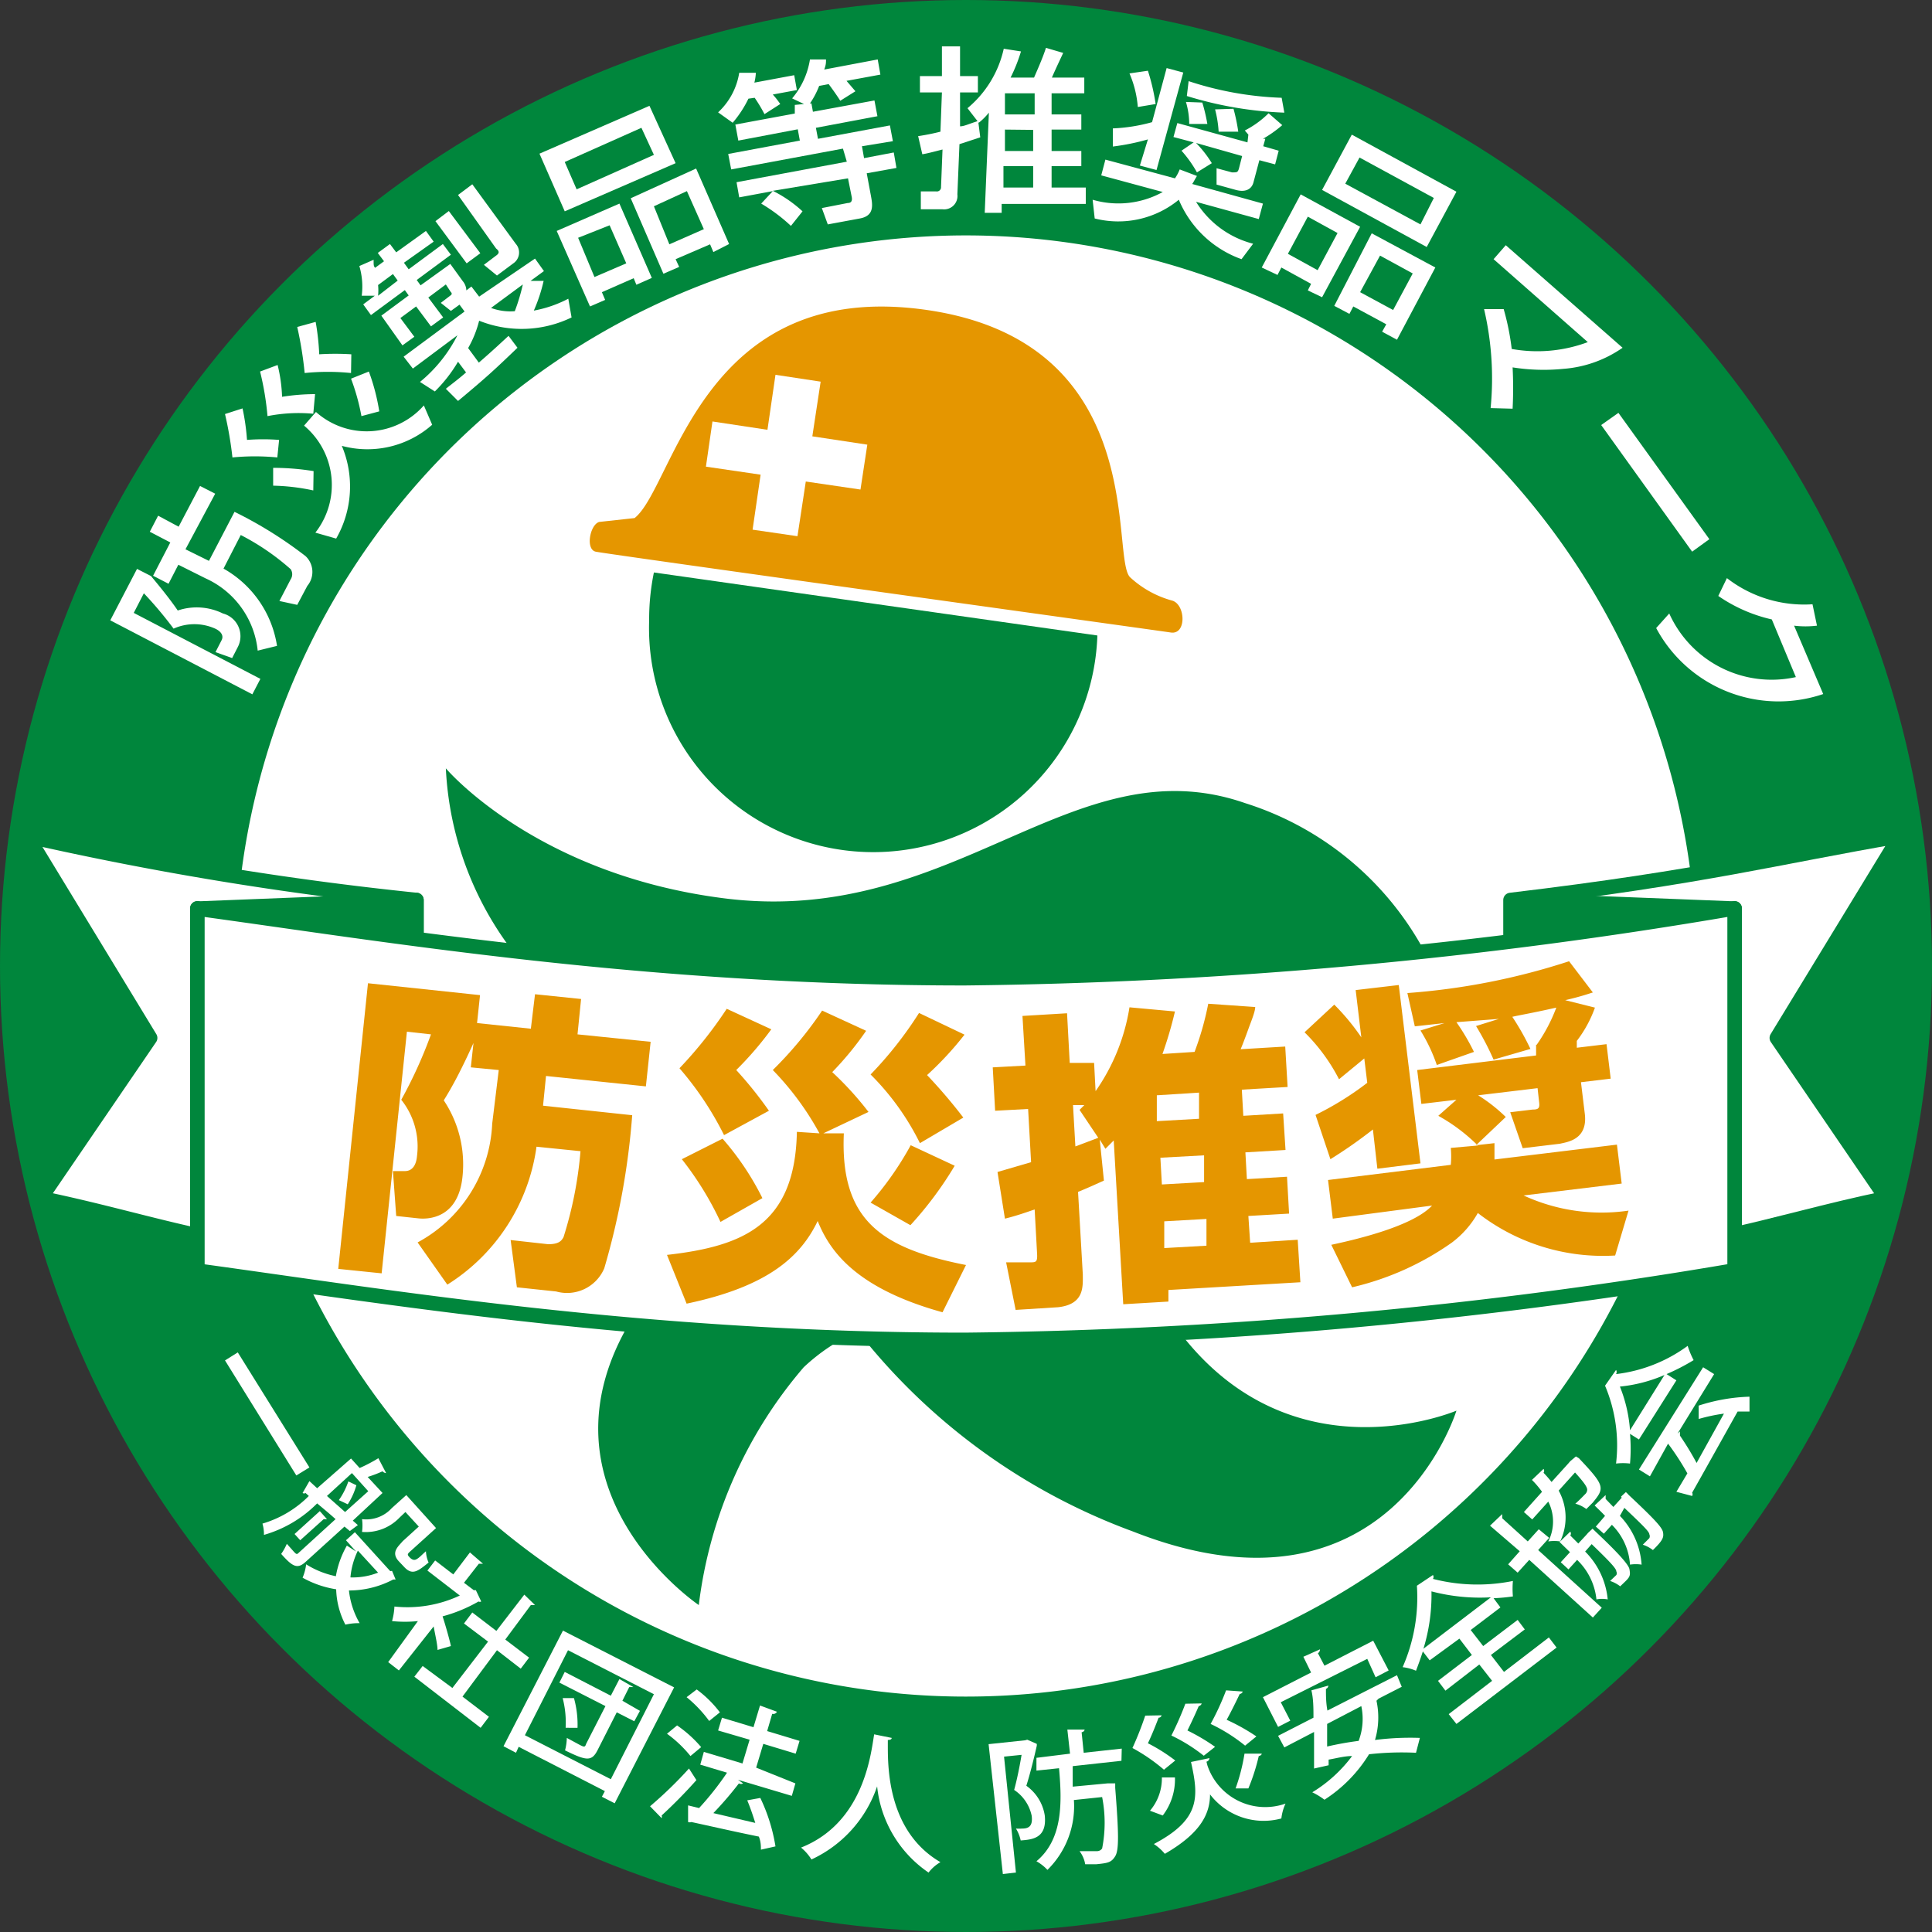
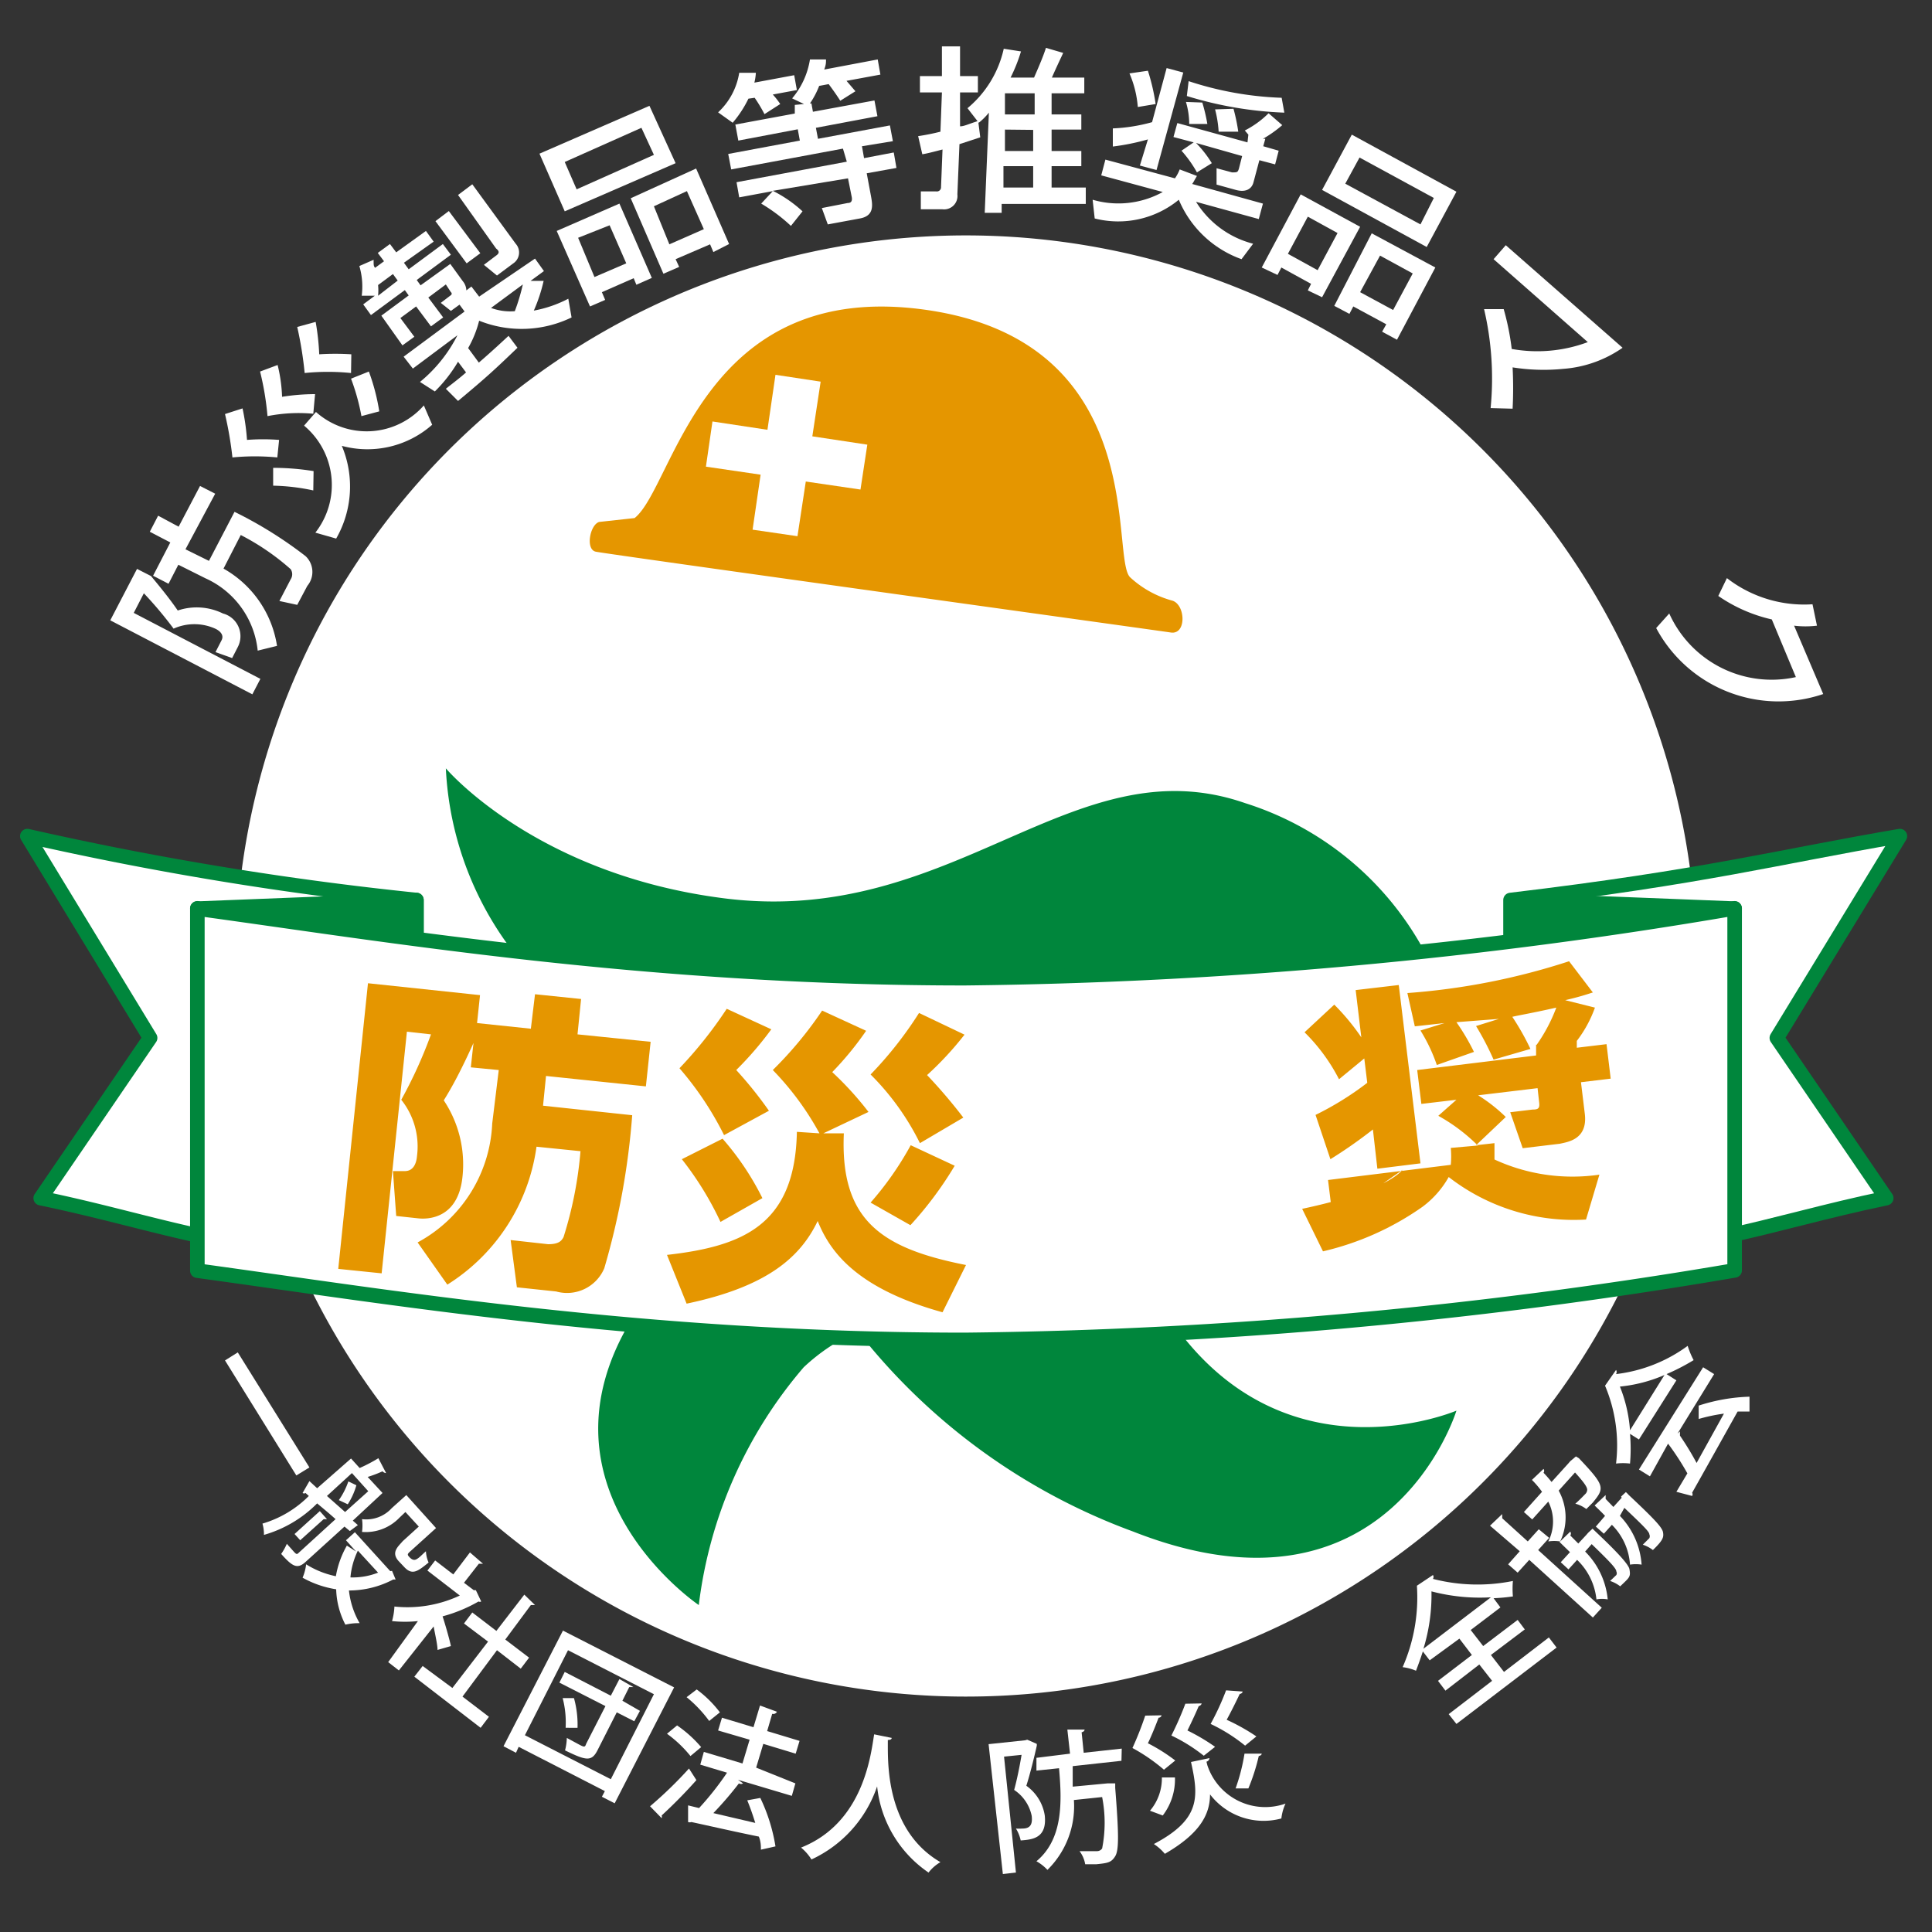
<svg xmlns="http://www.w3.org/2000/svg" viewBox="0 0 65 65">
  <rect x="0" y="0" width="65" height="65" fill="#333333" stroke="none" />
  <defs>
    <style>.cls-1,.cls-5{fill:#00863c;}.cls-2,.cls-4{fill:#fff;}.cls-3{fill:#e59600;}.cls-4,.cls-5{stroke:#00863c;stroke-linecap:round;stroke-linejoin:round;stroke-width:0.49px;}</style>
  </defs>
  <g id="レイヤー_2" data-name="レイヤー 2">
    <g id="レイヤー_3" data-name="レイヤー 3">
-       <circle class="cls-1" cx="32.5" cy="32.5" r="32.5" />
      <path class="cls-2" d="M57.08,32.5A24.58,24.58,0,1,1,32.5,7.92,24.59,24.59,0,0,1,57.08,32.5Z" />
      <path class="cls-2" d="M3.71,20.87l.9-1.73.47.24c.14.17.58.69.9,1.16a2,2,0,0,1,1.52.1A.79.79,0,0,1,8,21.77l-.19.37-.56-.2.2-.39c.12-.22-.12-.36-.21-.4a1.71,1.71,0,0,0-1.4,0,13.35,13.35,0,0,0-1-1.19l-.34.66,4.26,2.22-.27.52Zm3.32-2,.86-1.65a13.92,13.92,0,0,1,2.39,1.49.73.73,0,0,1,.06,1l-.34.64-.6-.13.38-.73a.31.31,0,0,0,0-.34A8.11,8.11,0,0,0,8.1,18l-.58,1.13a3.61,3.61,0,0,1,1.8,2.6l-.65.16a3,3,0,0,0-1.75-2.43L6,19l-.33.64-.52-.27.58-1.12-.69-.36.28-.54.69.37.72-1.37.51.26-1,1.87Z" />
      <path class="cls-2" d="M9.33,15.39a7.84,7.84,0,0,0-1.51,0,12.35,12.35,0,0,0-.25-1.46l.59-.19a7.51,7.51,0,0,1,.15,1.06,7.08,7.08,0,0,1,1.08,0Zm1.21-1.47A5.37,5.37,0,0,0,9,14a9.71,9.71,0,0,0-.25-1.5l.59-.22a5.16,5.16,0,0,1,.15,1.07,7.14,7.14,0,0,1,1.11-.09Zm0,2.58a7,7,0,0,0-1.35-.16l0-.6a8.51,8.51,0,0,1,1.36.11Zm1.27-3.95a7.7,7.7,0,0,0-1.56,0A12.49,12.49,0,0,0,10,11l.62-.17a8.25,8.25,0,0,1,.12,1.09,8.74,8.74,0,0,1,1.08,0Zm-1.2,5.37a2.6,2.6,0,0,0-.38-3.6l.4-.46a2.56,2.56,0,0,0,3.63-.22l.28.65A3.29,3.29,0,0,1,11.5,15a3.52,3.52,0,0,1-.19,3.12ZM12.16,14a7.25,7.25,0,0,0-.35-1.26l.6-.24a7,7,0,0,1,.35,1.34Z" />
      <path class="cls-2" d="M15,13.08c.25-.2.43-.33.68-.55l-.27-.36a4.91,4.91,0,0,1-.78,1l-.5-.32a4.88,4.88,0,0,0,1.26-1.57l-1.5,1.12L13.58,12l2.05-1.52-.17-.23-.29.21-.34-.27.34-.26a.06.06,0,0,0,0-.1L15,9.57l-.59.44.5.67-.41.3-.5-.67-.53.39.47.63-.4.29-.71-1,.92-.68-.13-.18-1.14.84-.26-.36.39-.29-.44,0a2.45,2.45,0,0,0-.08-1l.48-.21c0,.19,0,.21.05.27l.3-.22-.21-.28.41-.3.21.28,1-.72.26.36-1,.71.16.22,1.15-.85.27.36-1.15.85.13.18,1-.72.42.58a.51.51,0,0,1,.12.31l.17-.13.26.34L18,8.7l.3.42-.45.33h.44a5.47,5.47,0,0,1-.33,1,4.08,4.08,0,0,0,1.16-.4l.11.63a3.85,3.85,0,0,1-3.11.11,3.6,3.6,0,0,1-.37.92l.36.49c.52-.45.8-.72,1-.9l.3.4c-.77.74-1.05,1-2,1.79ZM13.38,9.44l-.16-.22-.5.37a1.76,1.76,0,0,1,0,.36Zm1.27-2,.45-.34,1.06,1.42-.46.34Zm.76-.88.48-.36,1.46,2a.44.44,0,0,1-.08.66l-.55.41-.44-.36.41-.31c.13-.09.1-.16,0-.24Zm1.11,3.8a1.88,1.88,0,0,0,.8.11,6.71,6.71,0,0,0,.27-.9Z" />
      <path class="cls-2" d="M22.73,5.49,19,7.11l-.85-1.94,3.7-1.61Zm-4,2.28,2.11-.92,1.09,2.5-.52.23-.09-.22-1.07.47.11.26-.51.22ZM21.58,4.3,19,5.45l.4.92L22,5.21ZM20,9.32l1.07-.46-.56-1.28L19.45,8Zm1.22-2.65,2.2-1,1.11,2.54L24,8.48l-.11-.26-1.16.5.12.26-.53.23Zm1.3,1.55,1.16-.51-.57-1.28L22,6.94Z" />
      <path class="cls-2" d="M25.18,3.32a3.76,3.76,0,0,1-.53.81l-.49-.35a2.31,2.31,0,0,0,.71-1.33h.56a1.76,1.76,0,0,1-.05.33l1.34-.25.09.5L26,3.18a2.63,2.63,0,0,1,.25.32l-.53.34a5,5,0,0,0-.33-.55Zm1.87.18-.4-.19A2.67,2.67,0,0,0,27.25,2h.54c0,.11,0,.18-.06.34L29.53,2l.09.51-1.14.21.3.35-.51.32c-.15-.24-.36-.52-.39-.56l-.32.06a2.84,2.84,0,0,1-.31.59h.05l.05.28,2.07-.38.1.53-2.07.39.07.37,2.42-.45.1.53L29,4.92l.07.4,1-.19.09.52-1,.18.14.75c.06.32.12.68-.37.77l-1.08.2L27.65,7l.87-.17c.11,0,.17-.06.13-.23L28.53,6,26,6.42a4.29,4.29,0,0,1,1,.69l-.39.49a5.71,5.71,0,0,0-1-.75L26,6.43l-1.13.21-.09-.51,3.71-.69L28.36,5l-3.76.7-.1-.52,2.41-.45-.07-.38-2,.38-.1-.54,2-.37,0-.29Z" />
      <path class="cls-2" d="M30.89,4.58a7.42,7.42,0,0,0,.75-.15l.05-1.32-.74,0,0-.55.74,0,0-1,.61,0,0,1,.6,0,0,.55-.6,0,0,1.14c.14,0,.26-.07.61-.18l.07.55-.7.23-.07,1.69a.45.45,0,0,1-.51.5l-.72,0,0-.6.52,0a.14.14,0,0,0,.16-.15l.05-1.26c-.39.1-.5.13-.68.16Zm3.46-2.85a5.49,5.49,0,0,1-.35.88l.79,0c.08-.19.29-.65.4-1l.58.17c-.05.11-.26.55-.38.83l1.09,0,0,.53-1.1,0,0,.71,1,0,0,.51-1,0,0,.72,1,0,0,.51-1,0,0,.72,1.15,0,0,.55L33.7,6.86v.3l-.57,0,.14-3.37a2.14,2.14,0,0,1-.34.34l-.38-.49a3.61,3.61,0,0,0,1.22-2Zm-.59,3.86,0,.72,1,0,0-.72Zm.05-1.23,0,.72.95,0,0-.71Zm0-1.22,0,.71,1,0,0-.71Z" />
      <path class="cls-2" d="M40.27,5.92c-.09.15-.11.2-.16.27l2.38.66-.14.52-2.11-.58A3.19,3.19,0,0,0,42.16,8.2l-.39.52a3.6,3.6,0,0,1-2.11-2,3.21,3.21,0,0,1-2.83.63l-.07-.63a3.09,3.09,0,0,0,2.36-.26l-2.07-.56.14-.53L39.53,6a1.46,1.46,0,0,0,.16-.3ZM38.62,4.69a7.71,7.71,0,0,1-1.18.24l0-.61a5.75,5.75,0,0,0,1.32-.21l.49-1.82.56.15-.9,3.28-.56-.15Zm0-2.31a6.93,6.93,0,0,1,.26,1.12l-.6.1A3.53,3.53,0,0,0,38,2.47Zm1.62,2.43a3.78,3.78,0,0,1,.53.68l-.5.31a4,4,0,0,0-.52-.73l.41-.28-.68-.18.13-.47,2.36.65L42,4.53l-.12-.14a3.16,3.16,0,0,0,.8-.58l.46.4a4.05,4.05,0,0,1-.65.46l.08,0-.07.25.52.15-.12.46-.53-.14-.2.75c-.06.22-.26.34-.59.25l-.65-.18V5.66l.52.14c.17,0,.19,0,.23-.12l.11-.43Zm.21-1.36a5.89,5.89,0,0,1,.17.72l-.61,0a2.65,2.65,0,0,0-.11-.74Zm2.76.34a12.68,12.68,0,0,1-3.28-.56l.06-.5a11.19,11.19,0,0,0,3.13.56Zm-1.71-.13a6.37,6.37,0,0,1,.16.77H41a3.92,3.92,0,0,0-.12-.75Z" />
      <path class="cls-2" d="M43.76,6.54l2,1.09L44.48,10,44,9.77l.11-.22-1-.55-.13.25L42.45,9Zm-.43,2,1,.55L45,7.84l-1-.55ZM48,8.31,44.48,6.39l1-1.86L49,6.45Zm-1.85-.46L48.29,9,47,11.43l-.5-.27.14-.25-1.11-.6-.13.25-.51-.27Zm2.09-1.19L45.74,5.3l-.48.88,2.53,1.37ZM45.76,9.83l1.11.6.66-1.23-1.1-.6Z" />
      <path class="cls-2" d="M50.15,13.73a10.25,10.25,0,0,0-.22-3.33h.66a8.48,8.48,0,0,1,.27,1.34,4.85,4.85,0,0,0,2.56-.23L50.25,8.72l.41-.47,3.93,3.45a4,4,0,0,1-2,.71,6.66,6.66,0,0,1-1.7-.05,13.74,13.74,0,0,1,0,1.39Z" />
-       <path class="cls-2" d="M57.51,18.14l-.58.42L53.87,14.3l.58-.41Z" />
      <path class="cls-2" d="M61.34,23.35a4.67,4.67,0,0,1-5.62-2.22l.44-.49a3.78,3.78,0,0,0,4.26,2.14l-.81-1.94a5.18,5.18,0,0,1-1.8-.79l.29-.6a4.24,4.24,0,0,0,2.88.88l.15.72a3.2,3.2,0,0,1-.77,0Z" />
      <path class="cls-2" d="M8,45.5l2.41,3.87-.44.27-2.4-3.87Z" />
      <path class="cls-2" d="M11.77,51.51l-.18-.15-1.3,1.18c-.28.26-.44.18-.83-.26a1.86,1.86,0,0,0,.19-.34l.17.19c.14.16.16.18.22.12l1.25-1.14c-.21-.19-.43-.37-.62-.53a4.11,4.11,0,0,1-1.79,1.06,1.28,1.28,0,0,0-.05-.38,3.64,3.64,0,0,0,1.56-.93l-.11-.1a.09.09,0,0,1-.1,0l.23-.4.26.24,1.14-1,.29.32a5.33,5.33,0,0,0,.63-.33l.26.5s-.07,0-.12-.06a4,4,0,0,1-.5.19l.5.54-1,.93.17.15Zm-.77-.4s-.06,0-.11,0l-.79.71-.19-.21.85-.77Zm2.19,1.74.12.29h-.08a3.19,3.19,0,0,1-1.49.37,2.79,2.79,0,0,0,.36,1.1,1.91,1.91,0,0,0-.48.05,2.74,2.74,0,0,1-.31-1.19,3.38,3.38,0,0,1-1.13-.39,1.66,1.66,0,0,0,.12-.45,3,3,0,0,0,1,.4A3.14,3.14,0,0,1,11.67,52l.31.2-.34-.38.3-.27,1.19,1.31ZM11,50.33l.61.54.78-.7-.55-.61Zm.4.14a2.48,2.48,0,0,0,.32-.63l.27.13a2.37,2.37,0,0,1-.29.64Zm.64,1.7a2.57,2.57,0,0,0-.25.9,2.34,2.34,0,0,0,.93-.16Zm1.6-1.3-.2.19a1.57,1.57,0,0,1-1.26.48,1.59,1.59,0,0,0,0-.43,1.16,1.16,0,0,0,1-.37l.49-.44,1,1.11-.84.76c-.1.09-.14.12-.08.19s.15.16.26.1.17-.14.32-.27a1.05,1.05,0,0,0,.09.38c-.36.29-.55.45-.83.14l-.18-.19c-.27-.3,0-.5.14-.67l.54-.49Z" />
      <path class="cls-2" d="M16.19,53.88a.09.09,0,0,1-.09,0,5,5,0,0,1-1.21.5c.09.27.24.8.28,1l-.45.13c0-.18-.08-.51-.13-.79L13.42,56.2l-.36-.28,1-1.38a4.29,4.29,0,0,1-.87,0,2.18,2.18,0,0,0,.08-.49,4.16,4.16,0,0,0,2.2-.37l-1.09-.84.26-.34.61.47.56-.74.44.38s-.07,0-.14,0l-.5.64.33.25.07,0Zm-.63,3.2.89.68-.28.37-2.23-1.72.28-.36,1,.74,1.2-1.56-.81-.61.28-.37.81.62.94-1.22L18,54s-.07,0-.14,0L17,55.16l.8.61-.28.37-.8-.62Z" />
      <path class="cls-2" d="M18.94,54.86l3.74,1.91-2,3.9-.43-.22.1-.19-2.9-1.49-.09.2-.42-.22Zm-1.28,3.52,2.89,1.48L22,57l-2.89-1.48Zm3.87-.82-.19.35-.59-.3-.65,1.28c-.2.39-.39.34-1.09,0a1.85,1.85,0,0,0,.06-.42l.37.2c.22.12.24.12.28,0l.65-1.27-1.55-.79.18-.36,1.55.8.29-.56.47.27s-.06,0-.14,0l-.23.46Zm-2.5.57a3.26,3.26,0,0,0-.1-1h.38a3.3,3.3,0,0,1,.12,1Z" />
      <path class="cls-2" d="M21.87,60.77a13.77,13.77,0,0,0,1.31-1.27l.25.39a16.69,16.69,0,0,1-1.17,1.19.14.14,0,0,1,0,.09.07.07,0,0,1,0,0Zm.91-2.72a4.17,4.17,0,0,1,.81.73l-.36.3a4.1,4.1,0,0,0-.79-.75Zm.66-1.21a3.8,3.8,0,0,1,.78.77l-.36.29a4.31,4.31,0,0,0-.76-.8ZM26.76,60l-.12.42-1.81-.54L25,60a.13.13,0,0,1-.14,0A11.91,11.91,0,0,1,24,61l1.41.33c-.08-.26-.17-.52-.27-.76l.44-.08a5.94,5.94,0,0,1,.51,1.63l-.49.11c0-.12,0-.27-.07-.44-.84-.17-1.71-.37-2.27-.49a.15.15,0,0,1-.11,0v-.56l.37.09a10,10,0,0,0,.94-1.19l-.9-.27.12-.43,1.3.39.24-.8-1.06-.31.13-.43,1.06.32.22-.73.57.21a.14.14,0,0,1-.16.07l-.17.58,1.09.33-.13.43-1.09-.33-.24.8Z" />
      <path class="cls-2" d="M30,58.47c0,.05-.06.07-.13.07l0,.18c0,.75,0,2.9,1.77,3.93a1.38,1.38,0,0,0-.4.35,4,4,0,0,1-1.73-2.9,4.19,4.19,0,0,1-2.21,2.46,1.6,1.6,0,0,0-.35-.4c2.12-.84,2.35-3.16,2.46-3.81Z" />
      <path class="cls-2" d="M34.56,58.53l.32.14a.21.21,0,0,1,0,.07c-.09.4-.22.93-.35,1.34a1.51,1.51,0,0,1,.62,1c.08.77-.42.81-.81.84a1.24,1.24,0,0,0-.16-.4,1.46,1.46,0,0,0,.21,0c.24,0,.36-.1.32-.43a1.38,1.38,0,0,0-.59-.87c.1-.36.19-.82.25-1.18l-.59.06L34.18,63l-.44.05-.48-4.37,1.23-.13Zm3.17.71-1.64.18q0,.34,0,.69L37.26,60h.26v.15c.12,1.53.13,2.09,0,2.3s-.24.23-.63.27l-.38,0a1,1,0,0,0-.19-.44c.25,0,.49,0,.59,0a.21.21,0,0,0,.17-.09,4.47,4.47,0,0,0,0-1.73l-.95.1a3,3,0,0,1-.89,2.35,1.53,1.53,0,0,0-.37-.29c.9-.75.86-2,.76-3.13l-.76.08,0-.43L36,59l-.09-.81.58,0s0,.07-.1.09l.07.69,1.28-.14Z" />
      <path class="cls-2" d="M39.08,57.71a.1.1,0,0,1-.1.08c-.08.21-.22.57-.36.86a5.92,5.92,0,0,1,.92.58l-.38.31a6,6,0,0,0-1.06-.73,11,11,0,0,0,.43-1.09Zm-.39,3.21a1.68,1.68,0,0,0,.4-1.12h.44a2,2,0,0,1-.41,1.28Zm1.93-1.53a2.05,2.05,0,0,0,2.63,1.29,1.61,1.61,0,0,0-.14.5,2.27,2.27,0,0,1-2.4-.81c0,.71-.38,1.34-1.52,2a1.68,1.68,0,0,0-.37-.33c1.58-.83,1.51-1.59,1.25-2.76l.62-.13s0,.09-.1.12Zm-.19-2.08a.13.13,0,0,1-.1.09c-.08.19-.24.54-.38.82a6.73,6.73,0,0,1,.93.55l-.38.3a5.61,5.61,0,0,0-1.09-.68,10.73,10.73,0,0,0,.47-1.07Zm1.38-.4a.11.11,0,0,1-.1.08c-.1.21-.28.58-.44.87a6.82,6.82,0,0,1,1,.56l-.38.31A5.68,5.68,0,0,0,40.73,58a8.82,8.82,0,0,0,.52-1.13ZM42.45,59s0,.06-.1.08A6.83,6.83,0,0,1,42,60.17l-.43,0a6.48,6.48,0,0,0,.3-1.17Z" />
-       <path class="cls-2" d="M43.09,57.27l.32.62L43,58.1l-.51-1,1.62-.83-.26-.53.56-.25s0,.09-.07.13l.22.42,1.64-.84.52,1-.44.23L46,55.81Zm4.07-.52-.78.4-.07.07a2.65,2.65,0,0,1-.05,1.32,9.28,9.28,0,0,1,1.51-.07l-.13.5a9.88,9.88,0,0,0-1.58.05,4.8,4.8,0,0,1-1.5,1.53,2.36,2.36,0,0,0-.41-.25,4.74,4.74,0,0,0,1.34-1.22c-.27,0-.54.08-.79.12v.19l-.49.11c0-.34,0-.77,0-1.23l-1,.52L43,58.4l1.19-.61c0-.32,0-.64-.07-.92l.57-.16s0,.08-.08.11c0,.22,0,.47.05.73L47,56.36ZM44.65,58c0,.26,0,.52,0,.76a10.57,10.57,0,0,1,1.06-.19,2.09,2.09,0,0,0,.09-1.17Z" />
      <path class="cls-2" d="M50.16,55.68l.44.57,1.51-1.16.26.34L49,58l-.26-.33,1.46-1.12L49.77,56l-1.14.88-.25-.33,1.14-.87-.42-.55-1,.73-.23-.3c-.07.22-.15.44-.23.65a1.66,1.66,0,0,0-.45-.12,5.83,5.83,0,0,0,.48-2.74l.54-.36a.12.12,0,0,1,0,.13,6,6,0,0,0,2.69.07,3,3,0,0,0,0,.52,6.26,6.26,0,0,1-.65.06l.23.31-1,.76.42.54,1.16-.88.24.32Zm0-1.94a6.42,6.42,0,0,1-2-.2,6.16,6.16,0,0,1-.27,1.93Z" />
      <path class="cls-2" d="M52.12,51.74l-.37.41,2.14,1.94-.3.33-2.14-1.94-.39.43-.32-.28.39-.44-1-.86.41-.39s0,.07,0,.14l.86.78.37-.41Zm1-2.68c.88.93.87,1,.47,1.49l-.22.22a1.06,1.06,0,0,0-.37-.18c.15-.13.28-.27.33-.32a.21.21,0,0,0,.07-.15c0-.09-.11-.25-.41-.58l-.55.61a1.87,1.87,0,0,1,.05,1.71,1.3,1.3,0,0,0-.4,0,1.48,1.48,0,0,0,0-1.34l-.54.6-.28-.25.61-.68a3.14,3.14,0,0,0-.34-.4l.39-.37a.11.11,0,0,1,0,.13,3.74,3.74,0,0,1,.27.31l.57-.63.06-.07.19-.16Zm.31,2.51.15-.14c.08.09,1.19,1.09,1.24,1.36s0,.28-.31.58a1.11,1.11,0,0,0-.34-.18l.21-.2a.13.13,0,0,0,0-.12c0-.1-.23-.34-.83-.92l-.22.25a2.63,2.63,0,0,1,.76,1.61,1,1,0,0,0-.38,0,2.14,2.14,0,0,0-.65-1.33l-.29.32-.26-.24.31-.34-.35-.34.36-.35a.11.11,0,0,1,0,.13l.27.27.27-.29Zm1.11-1.22.16-.15a.76.76,0,0,1,.09.09c.84.79,1.13,1.09,1.16,1.26s0,.27-.34.6a1.11,1.11,0,0,0-.34-.18l.22-.22a.15.15,0,0,0,0-.13c0-.09-.23-.31-.84-.89L54.5,51a2.63,2.63,0,0,1,.73,1.64,1.27,1.27,0,0,0-.39,0,2.08,2.08,0,0,0-.61-1.34l-.27.3-.27-.24L54,51c-.11-.12-.23-.23-.35-.35l.37-.35s0,.07,0,.13l.26.27.28-.31Z" />
      <path class="cls-2" d="M55.14,48.43l-.3-.19a5.79,5.79,0,0,1,0,1,1.92,1.92,0,0,0-.47,0A5.16,5.16,0,0,0,54,46.62l.37-.53a.13.13,0,0,1,0,.14,5.08,5.08,0,0,0,2.41-.95,2.86,2.86,0,0,0,.2.48,7.06,7.06,0,0,1-.91.47l.33.21ZM56,46.26a5,5,0,0,1-1.5.39,4.89,4.89,0,0,1,.34,1.47Zm-.49,3.41-.37-.23L57.3,46l.37.23-1.23,2,.08-.07s0,.08,0,.14a9.73,9.73,0,0,1,.56.92L58,47.56a5.82,5.82,0,0,0-.85.18l0-.45a6.1,6.1,0,0,1,1.71-.3v.5h-.4c-.56,1-1.15,2.06-1.53,2.73a.11.11,0,0,1,0,.11l-.53-.14.37-.62a9,9,0,0,0-.65-1Z" />
      <path class="cls-1" d="M38,41.77a.36.36,0,0,1,0-.09l.1,0-.12,0A24.37,24.37,0,0,1,36,34.23a14.51,14.51,0,0,1,5.64-1.7c4.79,0,7.11,1.49,7.11,1.49a10.4,10.4,0,0,0-6.86-7C36.08,25,32.1,31.22,24.34,30.22,18,29.41,15,25.85,15,25.85A11,11,0,0,0,23.35,36a16.31,16.31,0,0,0,1.95.38h0a19.64,19.64,0,0,0,1.38,4.72,7.89,7.89,0,0,0-5.42,3.27C17.75,50.12,23.51,54,23.51,54a15.07,15.07,0,0,1,3.53-8,6.53,6.53,0,0,1,1.82-1.21,20.91,20.91,0,0,0,9.27,6.74C46.73,54.91,49,47.46,49,47.46S41.57,50.64,38,41.77Z" />
      <path class="cls-3" d="M21.35,17.43c1.34-1.06,2.26-8.1,9.84-7s6.14,8.39,6.84,9a3.39,3.39,0,0,0,1.42.78c.44.15.47,1.15-.06,1.07s-19-2.64-19.35-2.72-.19-.91.12-1Z" />
      <polygon class="cls-2" points="29.18 14.96 27.33 14.68 27.61 12.84 26.09 12.61 25.82 14.46 23.97 14.18 23.75 15.7 25.59 15.97 25.32 17.82 26.83 18.04 27.11 16.2 28.95 16.47 29.18 14.96" />
-       <path class="cls-1" d="M22,19.26a7.78,7.78,0,0,0-.16,1.61,7.54,7.54,0,1,0,15.08.51Z" />
      <path class="cls-4" d="M.92,28.13l4.13,6.79L1.37,40.31h0c4.1.85,6.34,1.91,12.64,2.14V30.28A110,110,0,0,1,.92,28.13Z" />
      <path class="cls-4" d="M63.92,28.13l-4.14,6.79,3.68,5.39h0c-4.09.85-6.33,1.91-12.64,2.14V30.28C57.37,29.5,59.82,28.83,63.92,28.13Z" />
      <polygon class="cls-5" points="14.01 30.28 6.64 30.57 14.01 31.47 14.01 30.28" />
      <polygon class="cls-5" points="50.99 30.28 58.36 30.57 50.99 31.47 50.99 30.28" />
      <path class="cls-4" d="M6.64,30.56V42.75h0c6.31.86,15,2.33,25.82,2.33a163.4,163.4,0,0,0,25.9-2.34V30.56a163.16,163.16,0,0,1-25.9,2.35c-10.8,0-19.51-1.48-25.82-2.34Z" />
      <path class="cls-3" d="M15.93,35.09c-.43.95-.72,1.48-1,1.93a3.88,3.88,0,0,1,.63,2.57c-.15,1.46-1.23,1.43-1.49,1.4l-.74-.08-.11-1.51.4,0c.36,0,.4-.4.41-.51A2.52,2.52,0,0,0,13.5,37a15.29,15.29,0,0,0,1-2.2l-.81-.09-.85,8.13-1.46-.15,1-9.61,3.77.4-.1.94,1.81.19L18,33.45l1.55.16-.12,1.19,2.46.25-.16,1.5-3.36-.35-.1,1,3,.32a24.94,24.94,0,0,1-.94,5.15,1.36,1.36,0,0,1-1.62.78l-1.32-.14-.21-1.59,1.26.14c.36,0,.45-.11.52-.24a13.16,13.16,0,0,0,.57-2.89l-1.48-.15a6.52,6.52,0,0,1-3,4.64l-1-1.42a4.78,4.78,0,0,0,2.51-4L16.78,36l-.94-.09Z" />
      <path class="cls-3" d="M27.57,38.13A9.69,9.69,0,0,0,26,36a12.84,12.84,0,0,0,1.66-2l1.48.68A10.61,10.61,0,0,1,28,36.07a10.87,10.87,0,0,1,1.22,1.34l-1.52.72.69,0c-.13,2.93,1.27,3.87,4.11,4.43l-.79,1.59c-3-.83-3.82-2.13-4.2-3.07-.58,1.21-1.69,2.21-4.41,2.78l-.66-1.64c2.55-.29,4.31-1,4.37-4.14Zm-3.21.06a10.72,10.72,0,0,0-1.5-2.25,14.22,14.22,0,0,0,1.59-2l1.5.69A11.35,11.35,0,0,1,24.77,36a13.5,13.5,0,0,1,1.1,1.37Zm-.12,2.92A10.73,10.73,0,0,0,22.94,39l1.37-.69a9.29,9.29,0,0,1,1.34,2Zm5.05-.65a10.67,10.67,0,0,0,1.35-1.93l1.48.69a12.19,12.19,0,0,1-1.49,2Zm1.66-2a8.67,8.67,0,0,0-1.66-2.31,12.86,12.86,0,0,0,1.63-2.07l1.53.73a10.91,10.91,0,0,1-1.26,1.36,17.56,17.56,0,0,1,1.22,1.43Z" />
-       <path class="cls-3" d="M37,38.34l.14,1.38c-.25.11-.41.19-.87.38l.16,2.78c0,.4.06,1-.83,1.1l-1.43.09-.32-1.6.79,0c.22,0,.27,0,.25-.32l-.08-1.46c-.43.15-.68.23-1,.31l-.25-1.57,1.13-.33-.1-1.79-1.11.06-.08-1.46,1.1-.06-.1-1.67,1.5-.09.09,1.67.82,0,.05.95A6.75,6.75,0,0,0,38,33.89l1.53.14a13.36,13.36,0,0,1-.42,1.43l1.08-.07a10,10,0,0,0,.46-1.62l1.58.11c0,.16-.14.49-.23.74s-.2.54-.26.68l1.5-.09.08,1.36-1.54.09.05.88,1.34-.08.08,1.23-1.35.08.05.9,1.35-.08.07,1.24L42,40.91l.06.9,1.6-.1.09,1.43-4.44.26,0,.39-1.52.09-.32-5.51-.28.28Zm-.68-1,.16-.16-.38,0,.08,1.39.77-.29Zm2.6-.49,0,.87,1.42-.08,0-.88Zm.12,2.1.05.9,1.42-.08,0-.9Zm.13,2.14,0,.9,1.42-.08,0-.9Z" />
-       <path class="cls-3" d="M45.9,35.61l-.85.7a6.18,6.18,0,0,0-1.16-1.58l1-.93a7.53,7.53,0,0,1,.91,1.1l-.19-1.59,1.45-.17.73,6-1.45.18L46.19,38a15.8,15.8,0,0,1-1.43,1l-.5-1.49A10.23,10.23,0,0,0,46,36.43Zm3.82,2.93a6,6,0,0,0-1.33-1L49,37l-1.18.14L47.68,36l4-.49,0-.36.29,0-.27,0a5.51,5.51,0,0,0,.66-1.25c-.84.19-1.28.26-1.48.31a8.65,8.65,0,0,1,.61,1.08l-1.24.36a9.61,9.61,0,0,0-.59-1.13l.77-.24L49,34.39a7.5,7.5,0,0,1,.59,1l-1.25.44a5.67,5.67,0,0,0-.55-1.16l.81-.25-1,.11-.25-1.12a22.84,22.84,0,0,0,5.44-1.07l.8,1.05c-.25.08-.46.15-.93.26l1,.25a4.09,4.09,0,0,1-.61,1.12l0,.23,1-.12.14,1.16-1,.12.13,1.07c.1.86-.58.94-.84,1l-1.25.15-.42-1.21.75-.09c.21,0,.25-.05.22-.27l-.05-.45-2,.24a5.43,5.43,0,0,1,.93.73l-1,.95.62-.07c0,.25,0,.37,0,.55l4.12-.5.16,1.31-3.3.4a6.26,6.26,0,0,0,3.53.51l-.45,1.51a6.86,6.86,0,0,1-4.62-1.43,3.21,3.21,0,0,1-.88,1,9.57,9.57,0,0,1-3.35,1.5l-.7-1.43c.65-.14,2.71-.59,3.39-1.32L44.84,41l-.16-1.3,4.13-.51a3.11,3.11,0,0,0,0-.57Z" />
+       <path class="cls-3" d="M45.9,35.61l-.85.7a6.18,6.18,0,0,0-1.16-1.58l1-.93a7.53,7.53,0,0,1,.91,1.1l-.19-1.59,1.45-.17.73,6-1.45.18L46.19,38a15.8,15.8,0,0,1-1.43,1l-.5-1.49A10.23,10.23,0,0,0,46,36.43Zm3.82,2.93a6,6,0,0,0-1.33-1L49,37l-1.18.14L47.68,36l4-.49,0-.36.29,0-.27,0a5.51,5.51,0,0,0,.66-1.25c-.84.19-1.28.26-1.48.31a8.65,8.65,0,0,1,.61,1.08l-1.24.36a9.61,9.61,0,0,0-.59-1.13l.77-.24L49,34.39a7.5,7.5,0,0,1,.59,1l-1.25.44a5.67,5.67,0,0,0-.55-1.16l.81-.25-1,.11-.25-1.12a22.84,22.84,0,0,0,5.44-1.07l.8,1.05c-.25.08-.46.15-.93.26l1,.25a4.09,4.09,0,0,1-.61,1.12l0,.23,1-.12.14,1.16-1,.12.13,1.07c.1.86-.58.94-.84,1l-1.25.15-.42-1.21.75-.09c.21,0,.25-.05.22-.27l-.05-.45-2,.24a5.43,5.43,0,0,1,.93.73l-1,.95.62-.07c0,.25,0,.37,0,.55a6.26,6.26,0,0,0,3.53.51l-.45,1.51a6.86,6.86,0,0,1-4.62-1.43,3.21,3.21,0,0,1-.88,1,9.57,9.57,0,0,1-3.35,1.5l-.7-1.43c.65-.14,2.71-.59,3.39-1.32L44.84,41l-.16-1.3,4.13-.51a3.11,3.11,0,0,0,0-.57Z" />
    </g>
  </g>
</svg>